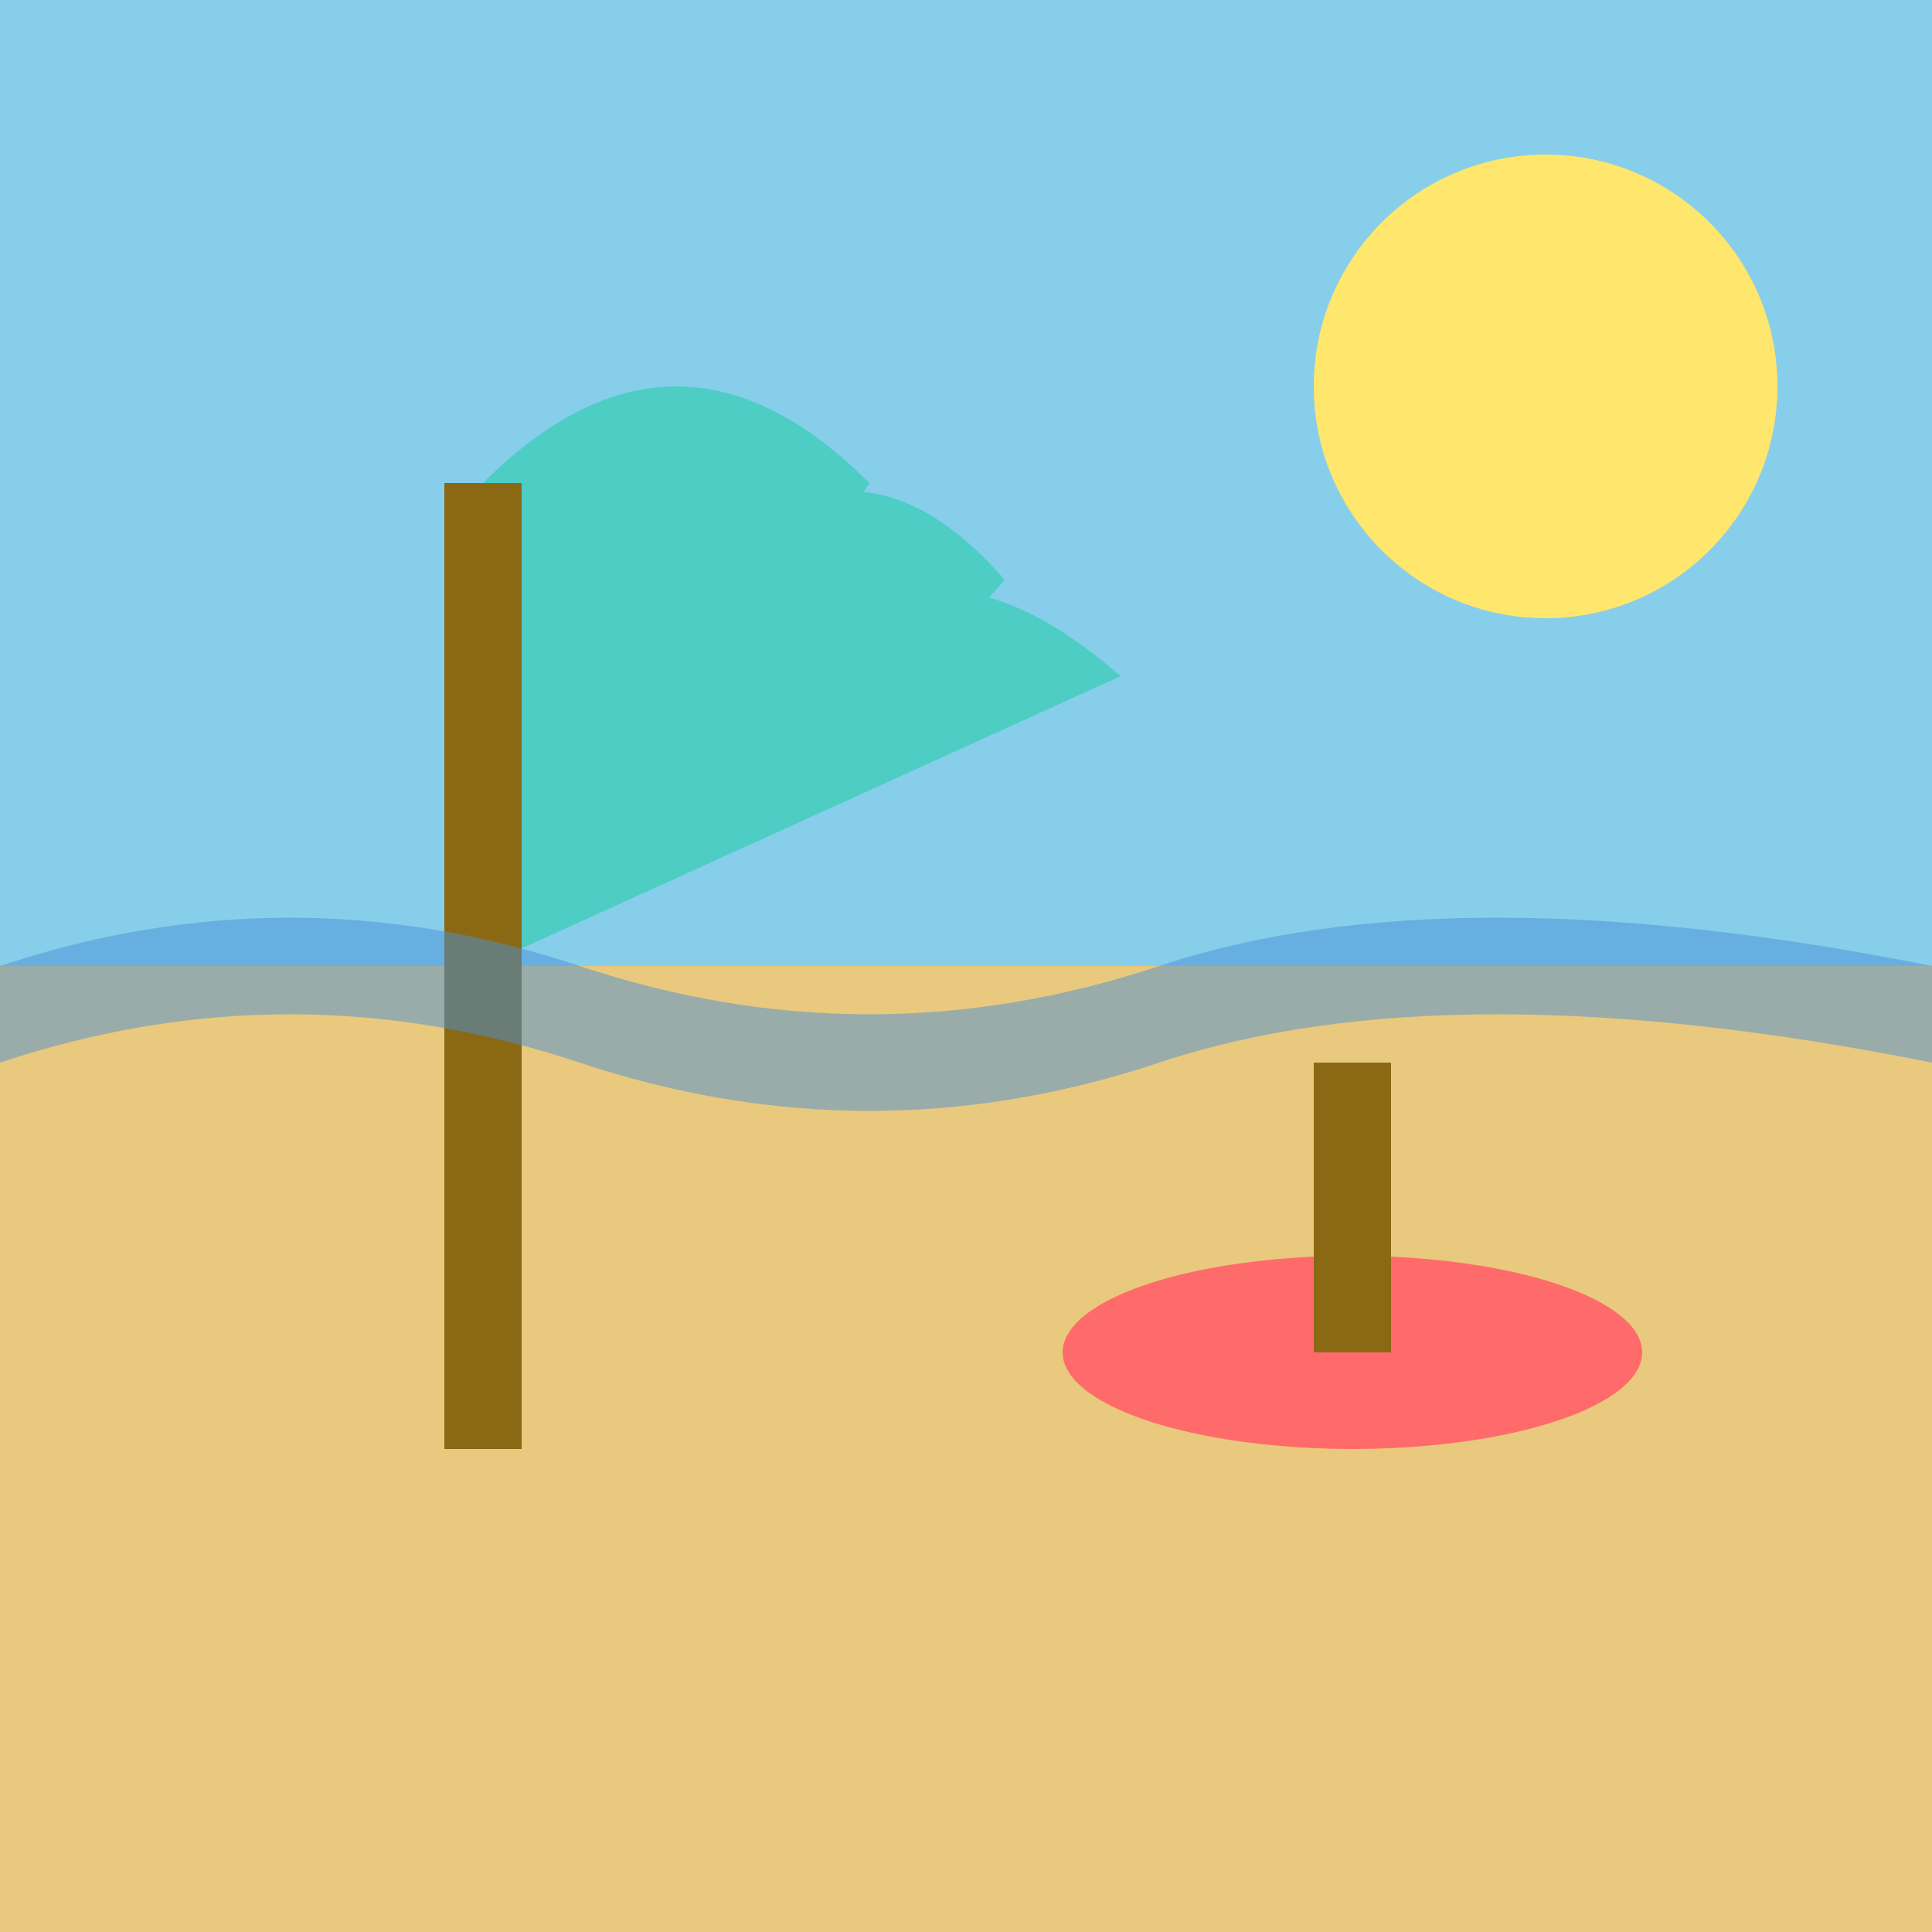
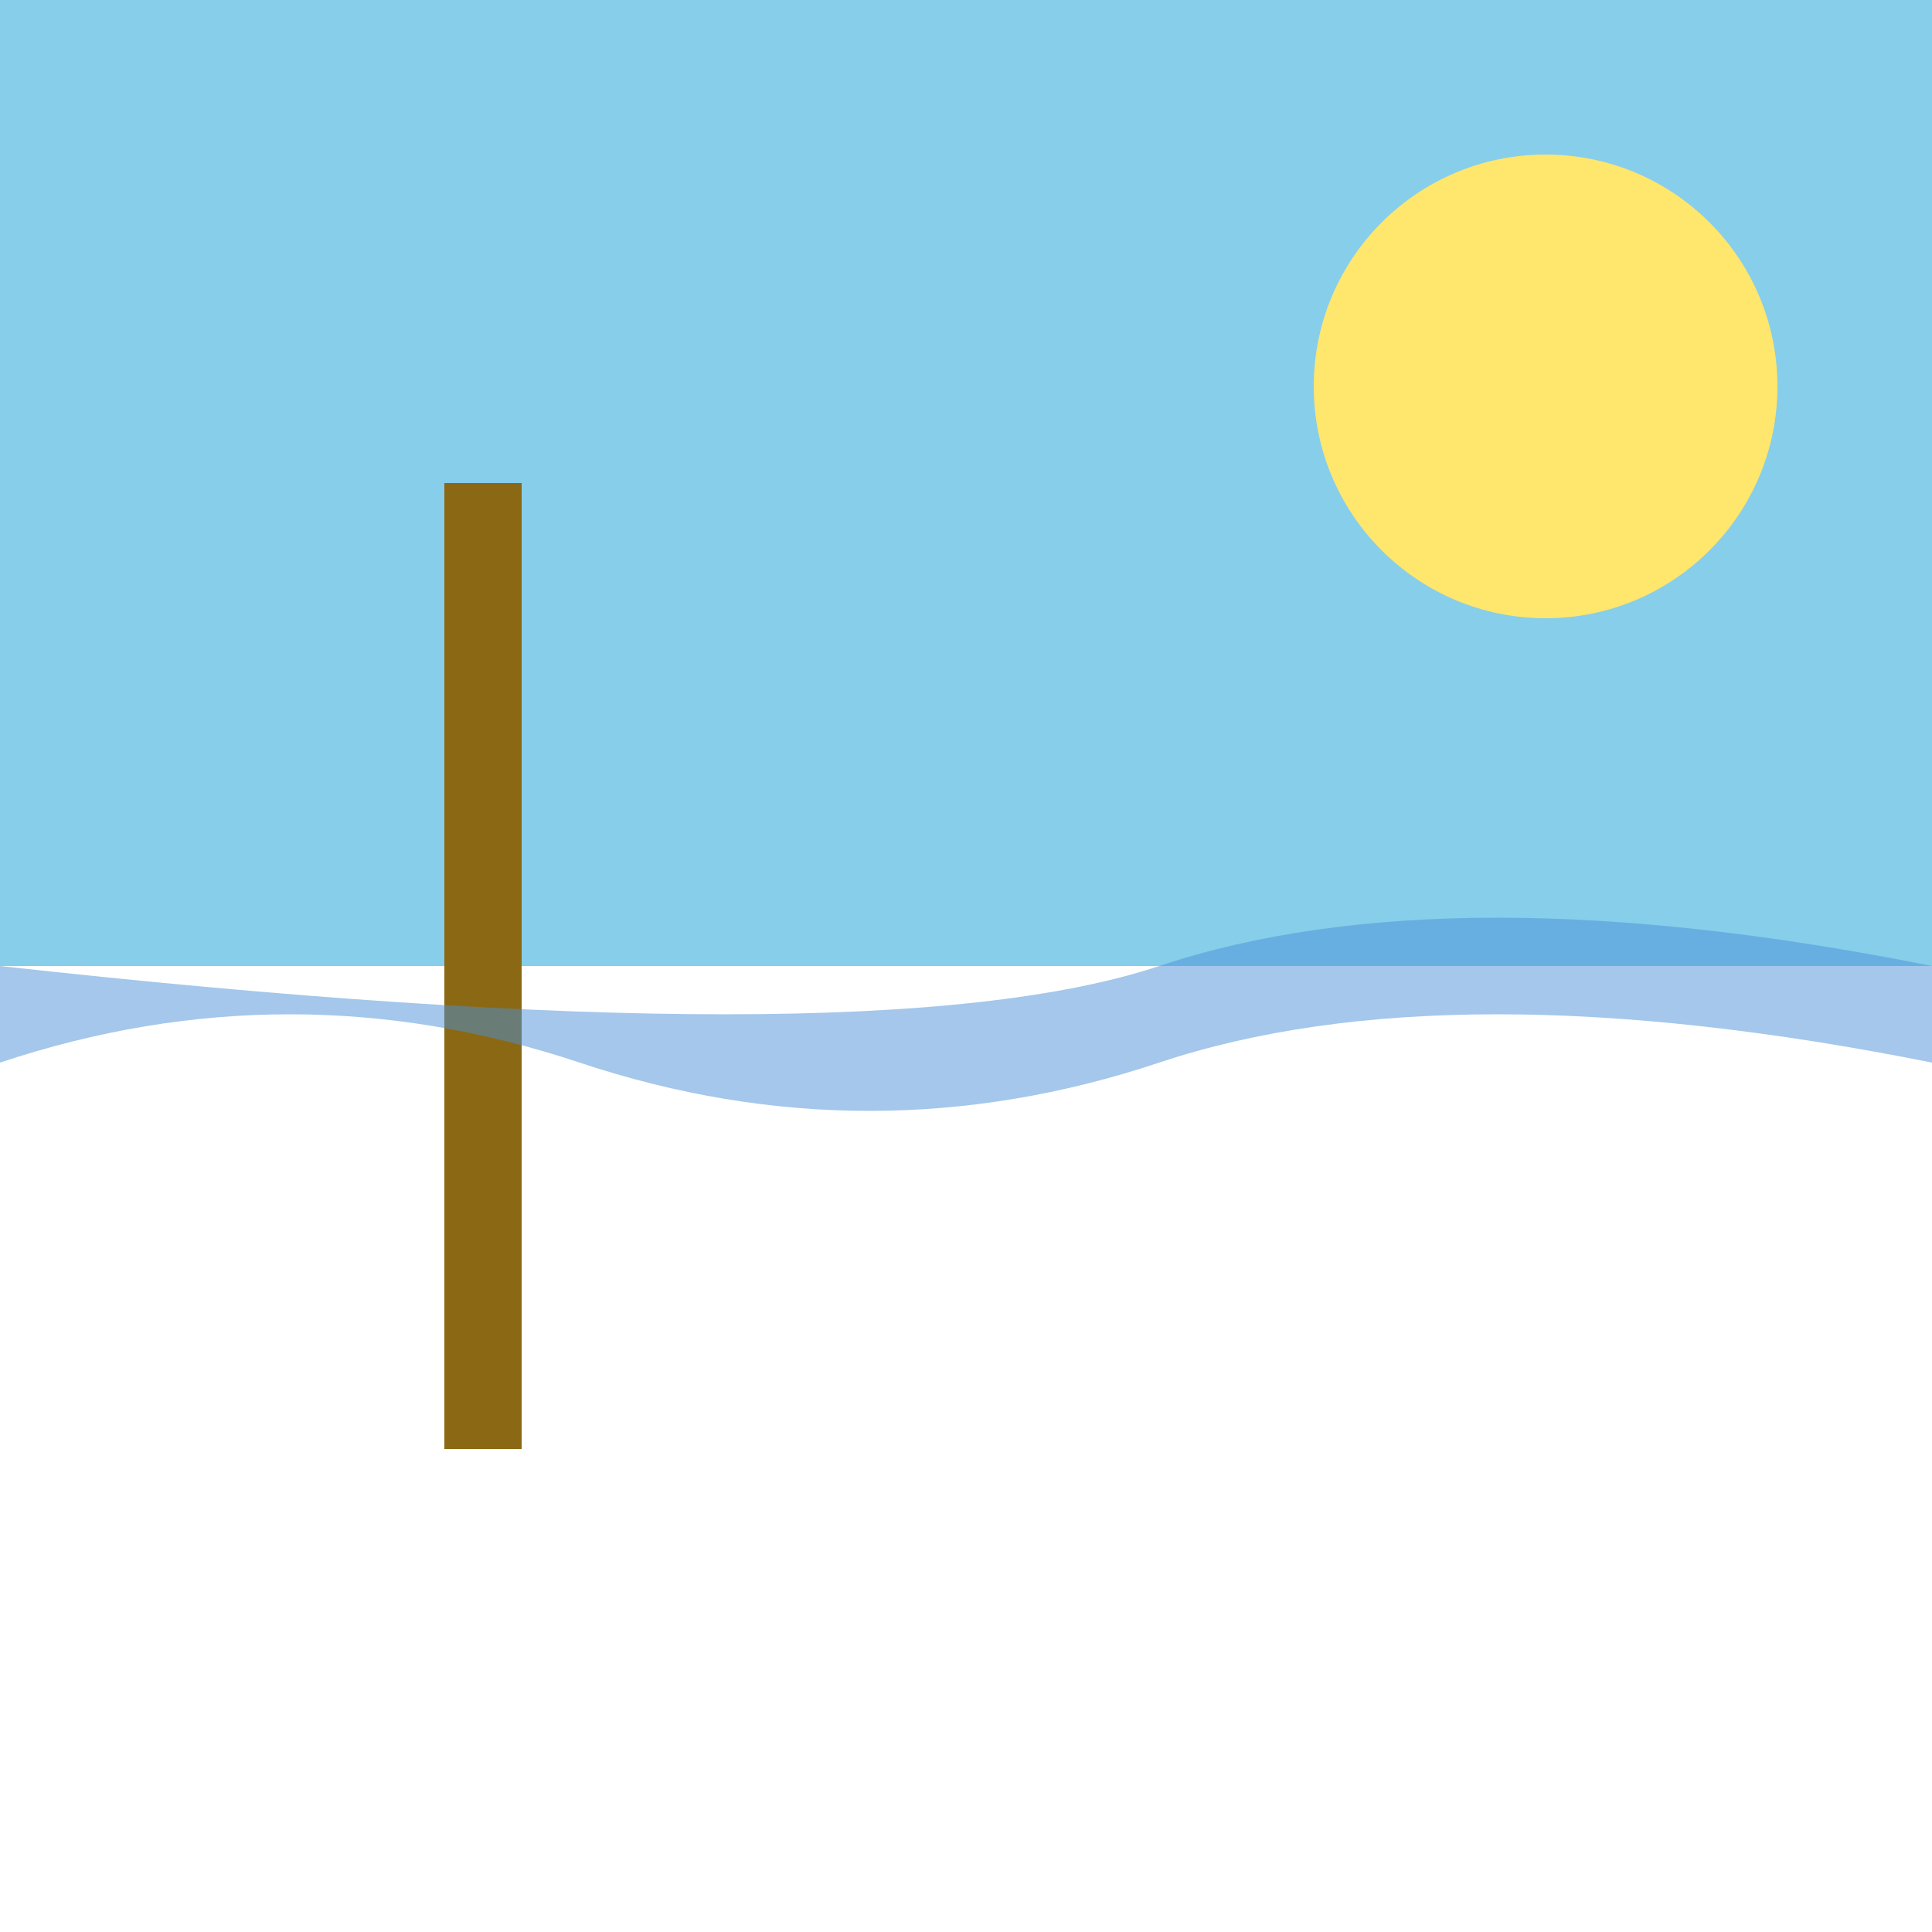
<svg xmlns="http://www.w3.org/2000/svg" viewBox="0 0 100 100">
  <rect x="0" y="0" width="100" height="50" fill="#87CEEB" />
-   <rect x="0" y="50" width="100" height="50" fill="#E8C97D" />
  <circle cx="80" cy="20" r="12" fill="#FFE66D" />
-   <path d="M25 50 L25 25 Q35 15 45 25 Q42 30 38 28 Q45 22 52 30 Q48 35 44 32 Q50 28 58 35" fill="#4ECDC4" />
  <rect x="23" y="25" width="4" height="50" fill="#8B6914" />
-   <path d="M0 50 Q15 45 30 50 Q45 55 60 50 Q75 45 100 50 L100 55 Q75 50 60 55 Q45 60 30 55 Q15 50 0 55 Z" fill="#4A90D9" opacity="0.5" />
-   <ellipse cx="70" cy="70" rx="15" ry="5" fill="#FF6B6B" />
-   <rect x="68" y="55" width="4" height="15" fill="#8B6914" />
+   <path d="M0 50 Q45 55 60 50 Q75 45 100 50 L100 55 Q75 50 60 55 Q45 60 30 55 Q15 50 0 55 Z" fill="#4A90D9" opacity="0.5" />
</svg>